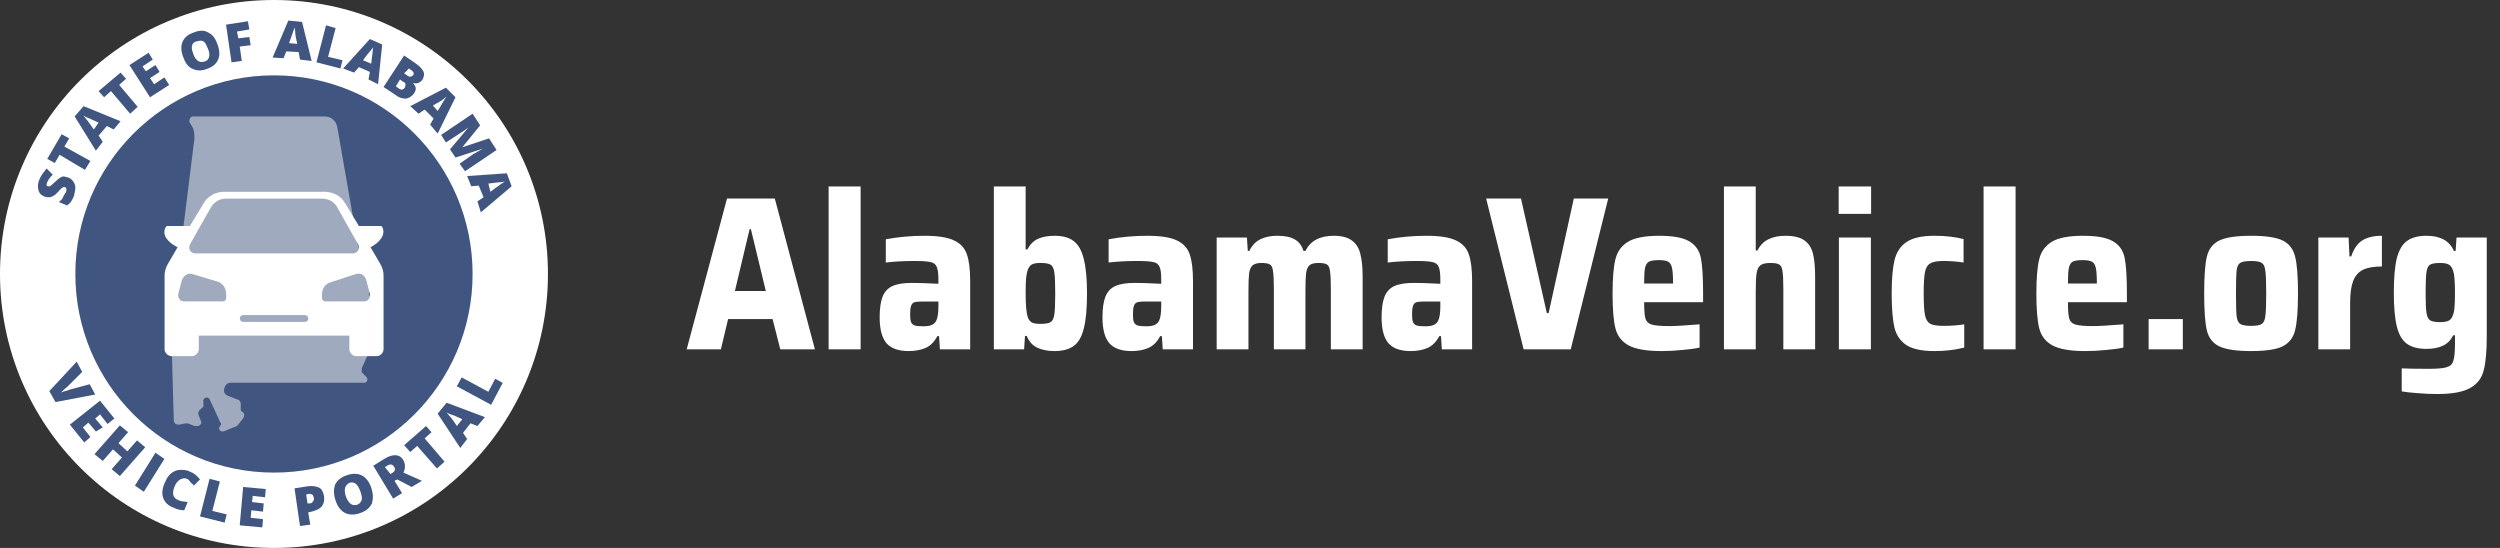
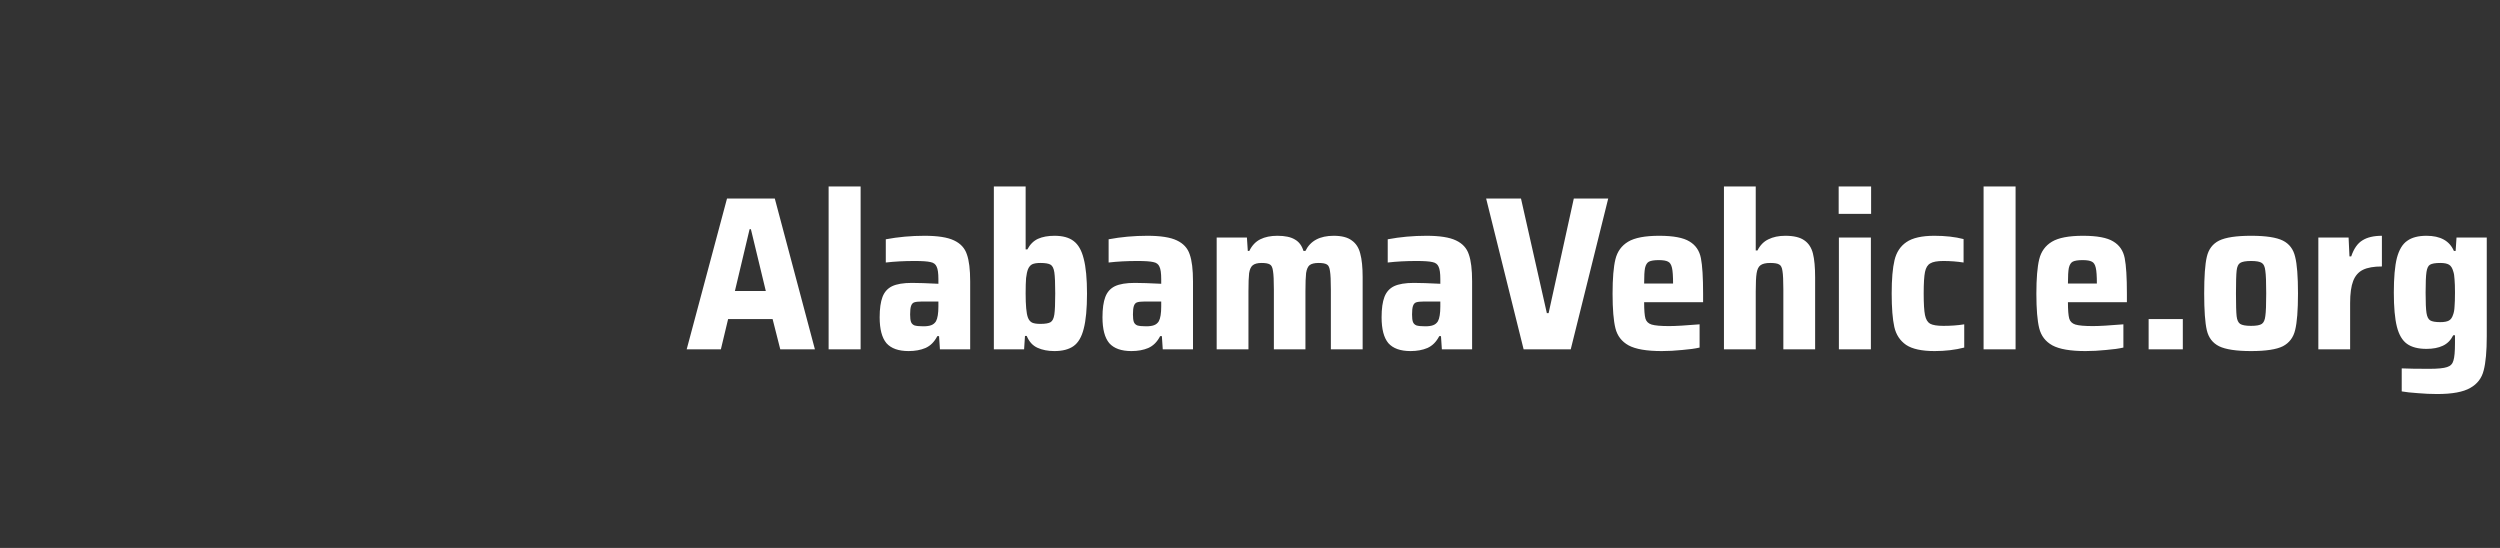
<svg xmlns="http://www.w3.org/2000/svg" width="365" height="80" viewBox="0 0 365 80" fill="none">
  <rect x="0" y="0" width="365" height="80" fill="#333333" stroke="none" />
  <g clip-path="url(#clip0_168_4585)">
    <path fill-rule="evenodd" clip-rule="evenodd" d="M40 80C17.909 80 0 62.091 0 40C0 17.909 17.909 0 40 0C62.091 0 80 17.909 80 40C80 62.091 62.091 80 40 80Z" fill="white" />
    <path fill-rule="evenodd" clip-rule="evenodd" d="M40 69C23.984 69 11 56.016 11 40C11 23.984 23.984 11 40 11C56.016 11 69 23.984 69 40C69 56.016 56.016 69 40 69Z" fill="#405680" />
    <path d="M28.194 17H47.361C48.3 17 49.052 17.575 49.239 18.532L52.246 35.768C52.434 36.342 52.434 36.917 52.81 37.491L54.501 41.322C54.501 41.513 54.501 41.705 54.501 41.705L53.937 42.662C53.749 42.854 53.937 43.237 54.125 43.428L54.689 43.811C55.065 44.003 55.065 44.386 54.877 44.577L53.561 45.726C53.373 45.918 53.373 46.109 53.373 46.301L54.125 48.79C54.313 49.556 54.313 50.514 53.937 51.28L52.81 53.77C52.81 53.961 52.81 54.153 52.81 54.344L53.561 55.11C53.749 55.493 53.561 55.876 53.185 55.876H33.644C33.08 55.876 32.704 56.451 32.704 57.025C32.704 57.408 32.892 57.6 33.268 57.791L34.771 58.366C34.959 58.366 35.147 58.749 35.147 58.94V59.706C35.147 59.898 35.147 60.089 35.335 60.089C35.711 60.281 35.711 60.664 35.523 61.047L34.771 62.004L34.583 62.196L32.704 62.962C32.14 63.154 31.765 62.579 32.14 62.196C32.328 62.004 32.328 61.813 32.14 61.621L30.637 58.366C30.449 57.791 29.51 57.983 29.698 58.749V59.132C29.698 59.323 29.698 59.515 29.51 59.515L29.134 59.898C28.946 60.089 28.946 60.281 28.946 60.472L29.322 61.43C29.51 61.813 29.322 62.004 28.946 62.196C28.758 62.196 28.57 62.196 28.382 62.196L27.443 61.813C27.255 61.813 27.255 61.813 27.067 61.813L26.127 62.004C25.752 62.004 25.376 61.813 25.376 61.43L25 48.216C25 47.45 25 46.684 25.188 45.918L28.382 20.256C28.382 19.681 28.382 19.298 28.194 18.724L27.631 17.766C27.631 17.383 27.819 17 28.194 17Z" fill="#9FAABF" />
    <path d="M55.501 38.5L54.102 36.1C55.401 35.4 56.4 34.3 55.8 33.1C55.7 33 55.6 33 55.6 33H52.403L50.405 29.7C49.806 28.6 48.607 28 47.408 28H32.721C31.522 28 30.323 28.6 29.724 29.7L27.726 33H24.429C24.429 33 24.329 33 24.229 33.1C23.529 34.3 24.529 35.4 25.927 36.1L24.529 38.5C24.229 39 24.029 39.6 24.029 40.2V51C24.029 51.5 24.529 52 25.028 52H28.026C28.525 52 29.024 51.5 29.024 51V49H51.005V51C51.005 51.5 51.504 52 52.004 52H55.001C55.501 52 56 51.5 56 51V40.2C56 39.6 55.8 39 55.501 38.5ZM27.726 35.7L30.723 30.4C31.223 29.5 32.022 29 33.021 29H47.008C48.007 29 48.907 29.5 49.306 30.4L52.303 35.7C52.603 36.3 52.203 37 51.504 37H28.525C27.826 37 27.426 36.3 27.726 35.7ZM33.021 43.5C33.021 43.8 32.821 44 32.521 44H26.826C26.327 44 25.927 43.5 26.027 42.9L26.527 41C26.727 40.3 27.426 39.8 28.026 40L31.722 41.1C32.521 41.3 33.021 42.1 33.021 42.9V43.5ZM44.511 47H35.519C35.219 47 35.019 46.8 35.019 46.5C35.019 46.2 35.219 46 35.519 46H44.511C44.81 46 45.01 46.2 45.01 46.5C45.01 46.8 44.81 47 44.511 47ZM53.203 44H47.508C47.208 44 47.008 43.8 47.008 43.5V43C47.008 42.1 47.508 41.4 48.307 41.2L52.004 40C52.703 39.8 53.303 40.2 53.502 41L54.002 42.9C54.102 43.5 53.702 44 53.203 44Z" fill="white" />
    <path d="M13.1 56.1L13.9 57.6L8.1 58.7L7.2 57.1L11.2 52.8L12 54.3L9.9 56.4C9.4 56.8 9.1 57.1 8.9 57.3C9.1 57.2 9.3 57.2 9.5 57.1C9.8 57 10 57 10.1 56.9L13.1 56.1Z" fill="#405680" />
-     <path d="M12.3 64.6L10.2 62L14.6 58.5L16.7 61.1L15.7 61.9L14.6 60.5L13.9 61.1L15 62.4L14 63L12.9 61.7L12.1 62.4L13.2 63.8L12.3 64.6Z" fill="#405680" />
+     <path d="M12.3 64.6L10.2 62L14.6 58.5L16.7 61.1L15.7 61.9L14.6 60.5L13.9 61.1L14 63L12.9 61.7L12.1 62.4L13.2 63.8L12.3 64.6Z" fill="#405680" />
    <path d="M17.5 69.5L16.3 68.5L17.8 66.8L16.5 65.6L15 67.3L13.8 66.3L17.5 62.1L18.7 63.1L17.3 64.7L18.6 65.9L20 64.3L21.2 65.3L17.5 69.5Z" fill="#405680" />
    <path d="M19.7 70.9L22.7 66.1L24 67L21 71.8L19.7 70.9Z" fill="#405680" />
    <path d="M27.3 69.9C27 69.8 26.7 69.8 26.3 70C26 70.2 25.7 70.5 25.5 71C25.1 72 25.2 72.7 26 73C26.2 73.1 26.5 73.2 26.7 73.2C26.9 73.2 27.2 73.3 27.4 73.3L26.9 74.5C26.4 74.5 25.9 74.4 25.3 74.1C24.5 73.8 24 73.3 23.8 72.6C23.6 72 23.7 71.2 24.1 70.4C24.3 69.9 24.6 69.4 25 69.1C25.4 68.8 25.8 68.6 26.3 68.6C26.8 68.6 27.3 68.6 27.8 68.9C28.4 69.1 28.8 69.5 29.2 70L28.3 70.9C28.2 70.7 28 70.6 27.8 70.4C27.7 70.2 27.5 70 27.3 69.9Z" fill="#405680" />
    <path d="M29.2 75.4L30.6 69.9L32.1 70.3L31 74.6L33.1 75.1L32.8 76.3L29.2 75.4Z" fill="#405680" />
    <path d="M38.3 77L35 76.7L35.5 71.1L38.8 71.4L38.7 72.6L36.9 72.4L36.8 73.3L38.5 73.5L38.4 74.7L36.7 74.5L36.6 75.6L38.4 75.8L38.3 77Z" fill="#405680" />
    <path d="M47.3 72.4C47.4 73 47.3 73.5 47 73.9C46.7 74.3 46.2 74.5 45.5 74.7L45 74.8L45.3 76.6L43.8 76.8L43 71.3L44.9 71C45.6 70.9 46.2 71 46.6 71.2C47 71.4 47.2 71.9 47.3 72.4ZM44.9 73.5H45.2C45.4 73.5 45.6 73.4 45.7 73.2C45.8 73 45.9 72.9 45.8 72.6C45.7 72.2 45.5 72.1 45.1 72.1L44.7 72.2L44.9 73.5Z" fill="#405680" />
    <path d="M54.2 71.2C54.5 72.1 54.5 72.8 54.3 73.5C54 74.1 53.5 74.6 52.6 74.9C51.8 75.2 51 75.2 50.4 74.9C49.8 74.6 49.3 74 49 73.1C48.7 72.2 48.7 71.5 48.9 70.8C49.2 70.2 49.7 69.7 50.6 69.4C51.4 69.1 52.2 69.1 52.8 69.4C53.4 69.7 53.9 70.3 54.2 71.2ZM50.5 72.5C50.9 73.5 51.4 73.9 52.1 73.7C52.5 73.6 52.7 73.3 52.8 73C52.9 72.7 52.8 72.3 52.6 71.7C52.4 71.2 52.2 70.8 51.9 70.6C51.6 70.4 51.3 70.4 51 70.5C50.3 70.9 50.2 71.5 50.5 72.5Z" fill="#405680" />
    <path d="M57.6 70.2L58.7 72L57.4 72.8L54.5 68L56.1 67C57.4 66.2 58.4 66.3 58.9 67.2C59.2 67.8 59.2 68.4 58.9 69L61.6 70.2L60.1 71.1L58 70L57.6 70.2ZM57 69.2L57.2 69.1C57.7 68.8 57.8 68.5 57.5 68.1C57.3 67.8 57 67.7 56.5 68L56.2 68.2L57 69.2Z" fill="#405680" />
    <path d="M64.9 67.4L63.8 68.4L60.9 65.1L59.9 66L59 65L62.2 62.2L63 63.1L62 64L64.9 67.4Z" fill="#405680" />
    <path d="M69.7 62.2L68.7 61.8L67.6 63.2L68.2 64.1L67.2 65.4L63.9 60.4L65.2 58.8L70.8 60.9L69.7 62.2ZM67.5 61.2L66.6 60.8C66.4 60.7 66.2 60.6 65.8 60.5C65.5 60.4 65.3 60.3 65.2 60.2C65.3 60.3 65.4 60.5 65.6 60.7C65.8 60.9 66.2 61.4 66.7 62.2L67.5 61.2Z" fill="#405680" />
    <path d="M71.7 59.1L66.7 56.4L67.4 55.1L71.3 57.2L72.3 55.3L73.4 55.9L71.7 59.1Z" fill="#405680" />
    <path d="M9.9 25.9C10.2 26 10.5 26.2 10.7 26.5C10.9 26.8 11 27.1 11 27.4C11 27.8 10.9 28.1 10.8 28.6C10.7 28.9 10.5 29.2 10.4 29.4C10.3 29.6 10 29.8 9.8 30L8.6 29.5C8.8 29.3 9.1 29.1 9.2 28.8C9.3 28.5 9.5 28.3 9.6 28.1C9.7 27.9 9.7 27.7 9.7 27.6C9.7 27.5 9.6 27.4 9.5 27.3C9.4 27.3 9.4 27.3 9.3 27.3C9.2 27.3 9.2 27.4 9.1 27.4C9 27.5 8.8 27.6 8.5 28C8.2 28.3 8 28.5 7.8 28.6C7.6 28.7 7.4 28.8 7.2 28.8C7 28.8 6.7 28.8 6.5 28.7C6 28.5 5.7 28.2 5.6 27.7C5.5 27.3 5.5 26.7 5.8 26.1C6 25.6 6.4 25.1 6.8 24.6L7.7 25.5C7.3 25.9 7 26.3 6.9 26.6C6.8 26.8 6.8 26.9 6.8 27C6.8 27.1 6.9 27.2 7 27.2C7.1 27.2 7.2 27.2 7.3 27.2C7.4 27.1 7.7 26.9 8.1 26.5C8.5 26.1 8.8 25.9 9.1 25.8C9.2 25.7 9.5 25.8 9.9 25.9Z" fill="#405680" />
    <path d="M13.2 23.5L12.4 24.8L8.7 22.6L8 23.8L6.9 23.2L9 19.6L10.1 20.2L9.4 21.4L13.2 23.5Z" fill="#405680" />
    <path d="M16.6 18.9L15.6 18.4L14.4 19.8L15 20.7L14 22L10.9 17L12.2 15.5L17.6 17.7L16.6 18.9ZM14.4 17.9L13.5 17.5C13.3 17.4 13.1 17.3 12.8 17.2C12.5 17.1 12.3 16.9 12.2 16.9C12.3 17 12.4 17.2 12.6 17.4C12.8 17.6 13.1 18.1 13.7 18.9L14.4 17.9Z" fill="#405680" />
    <path d="M20.1 15.6L19 16.6L16.2 13.3L15.2 14.2L14.4 13.3L17.6 10.6L18.4 11.5L17.4 12.4L20.1 15.6Z" fill="#405680" />
    <path d="M24.7 12.4L21.9 14.2L18.9 9.5L21.7 7.7L22.3 8.7L20.8 9.7L21.3 10.4L22.7 9.5L23.3 10.5L21.9 11.4L22.5 12.3L24 11.3L24.7 12.4Z" fill="#405680" />
    <path d="M31.8 6.6C32.1 7.5 32.1 8.2 31.8 8.8C31.5 9.4 31 9.8 30.1 10.1C29.3 10.4 28.6 10.3 28 10C27.4 9.7 27 9.1 26.7 8.2C26.4 7.3 26.4 6.6 26.7 6C27 5.4 27.5 5 28.4 4.7C29.2 4.4 29.9 4.4 30.5 4.8C31.1 5.1 31.5 5.7 31.8 6.6ZM28.2 7.8C28.5 8.8 29.1 9.2 29.8 9C30.2 8.9 30.4 8.7 30.5 8.4C30.6 8.1 30.6 7.7 30.4 7.2C30.2 6.7 30 6.3 29.8 6.1C29.5 5.9 29.2 5.9 28.9 6C28 6.1 27.8 6.8 28.2 7.8Z" fill="#405680" />
    <path d="M35.3 8.9L33.8 9.1L33 3.6L36.2 3.1L36.4 4.3L34.6 4.6L34.8 5.6L36.4 5.4L36.6 6.6L35 6.8L35.3 8.9Z" fill="#405680" />
    <path d="M43.8 8.7L43.6 7.6L41.8 7.5L41.4 8.5L39.8 8.4L42.1 3L44.1 3.2L45.5 8.9L43.8 8.7ZM43.4 6.4L43.2 5.5C43.2 5.3 43.1 5 43.1 4.7C43.1 4.4 43 4.1 43 4C43 4.1 42.9 4.3 42.8 4.6C42.7 4.9 42.5 5.5 42.2 6.3L43.4 6.4Z" fill="#405680" />
    <path d="M46.2 9.1L47.6 3.7L49 4.1L47.9 8.3L50 8.8L49.7 10L46.2 9.1Z" fill="#405680" />
    <path d="M53.8 11.6L54 10.5L52.4 9.8L51.7 10.6L50.1 10L54 5.7L55.8 6.5L55.2 12.3L53.8 11.6ZM54.2 9.3L54.3 8.4C54.3 8.2 54.4 7.9 54.4 7.6C54.4 7.3 54.5 7 54.5 6.9C54.4 7 54.3 7.2 54.1 7.4C53.9 7.6 53.5 8.1 53 8.8L54.2 9.3Z" fill="#405680" />
    <path d="M59 8.1L60.6 9.2C61.2 9.6 61.6 10 61.8 10.4C62 10.8 61.9 11.2 61.7 11.6C61.5 11.9 61.3 12 61.1 12.1C60.8 12.2 60.6 12.2 60.3 12.1C60.5 12.4 60.7 12.6 60.7 12.9C60.7 13.2 60.6 13.4 60.4 13.7C60.1 14.1 59.7 14.3 59.3 14.4C58.8 14.4 58.3 14.3 57.8 13.9L56 12.7L59 8.1ZM58.4 11.6L57.8 12.6L58.2 12.9C58.6 13.2 58.9 13.1 59.1 12.8C59.2 12.6 59.2 12.5 59.2 12.3C59.2 12.1 59 12 58.8 11.9L58.4 11.6ZM59 10.7L59.4 11C59.6 11.1 59.7 11.2 59.9 11.2C60 11.2 60.2 11.1 60.3 11C60.5 10.7 60.4 10.5 60 10.2L59.7 10L59 10.7Z" fill="#405680" />
    <path d="M62.8 18.2L63.3 17.3L62 16L61.1 16.6L59.9 15.5L65.1 12.8L66.5 14.2L63.9 19.5L62.8 18.2ZM63.9 16.2L64.4 15.4C64.5 15.2 64.6 15 64.8 14.7C65 14.4 65.1 14.2 65.2 14.1C65.1 14.2 64.9 14.3 64.7 14.5C64.5 14.7 63.9 15 63.2 15.4L63.9 16.2Z" fill="#405680" />
    <path d="M65.7 21.8L68.4 18.6C67.9 19 67.4 19.3 67.1 19.5L65.1 20.8L64.4 19.7L69 16.6L70.1 18.3L67.5 21.5L71.4 20.2L72.5 21.9L67.9 25L67.1 23.9L69.1 22.5C69.2 22.4 69.3 22.4 69.5 22.3C69.6 22.2 70 22 70.5 21.7L66.5 23L65.7 21.8Z" fill="#405680" />
    <path d="M69.7 29.4L70.6 28.8L69.9 27.1L68.8 27.2L68.2 25.7L74 25.3L74.7 27.2L70.2 31L69.7 29.4ZM71.6 28L72.4 27.4C72.6 27.3 72.8 27.1 73.1 26.9C73.4 26.7 73.6 26.6 73.7 26.5C73.6 26.5 73.4 26.6 73.1 26.6C72.8 26.6 72.2 26.7 71.3 26.8L71.6 28Z" fill="#405680" />
  </g>
  <path d="M113.92 51L112.8 46.584H106.304L105.248 51H100.256L106.144 28.984H113.12L118.976 51H113.92ZM109.632 33.464H109.44L107.296 42.488H111.808L109.632 33.464ZM120.978 51V27.224H125.65V51H120.978ZM132.654 51.256C131.182 51.256 130.105 50.872 129.422 50.104C128.761 49.315 128.43 48.056 128.43 46.328C128.43 45.069 128.569 44.077 128.846 43.352C129.124 42.627 129.593 42.104 130.254 41.784C130.937 41.464 131.897 41.304 133.134 41.304C134.052 41.304 135.342 41.347 137.006 41.432V40.76C137.006 39.885 136.921 39.277 136.75 38.936C136.601 38.573 136.302 38.349 135.854 38.264C135.406 38.157 134.628 38.104 133.518 38.104C132.004 38.104 130.606 38.179 129.326 38.328V34.936C131.14 34.595 133.028 34.424 134.99 34.424C136.91 34.424 138.34 34.648 139.278 35.096C140.238 35.544 140.868 36.227 141.166 37.144C141.486 38.04 141.646 39.352 141.646 41.08V51H137.23L137.102 49.08H136.846C136.42 49.912 135.844 50.488 135.118 50.808C134.414 51.107 133.593 51.256 132.654 51.256ZM134.798 47.64C135.289 47.64 135.673 47.587 135.95 47.48C136.249 47.373 136.484 47.181 136.654 46.904C136.889 46.477 137.006 45.752 137.006 44.728V44.024H134.542C134.052 44.024 133.689 44.067 133.454 44.152C133.241 44.237 133.092 44.419 133.006 44.696C132.921 44.952 132.878 45.357 132.878 45.912C132.878 46.403 132.921 46.765 133.006 47C133.092 47.235 133.262 47.405 133.518 47.512C133.796 47.597 134.222 47.64 134.798 47.64ZM153.935 51.256C152.996 51.256 152.175 51.096 151.471 50.776C150.767 50.456 150.244 49.88 149.903 49.048H149.647L149.519 51H145.103V27.224H149.743V36.408H149.999C150.383 35.683 150.895 35.171 151.535 34.872C152.196 34.573 153.007 34.424 153.967 34.424C155.162 34.424 156.09 34.68 156.751 35.192C157.434 35.704 157.924 36.568 158.223 37.784C158.543 39 158.703 40.696 158.703 42.872C158.703 45.069 158.543 46.776 158.223 47.992C157.924 49.187 157.434 50.029 156.751 50.52C156.068 51.011 155.13 51.256 153.935 51.256ZM151.887 47.288C152.612 47.288 153.114 47.203 153.391 47.032C153.668 46.861 153.85 46.488 153.935 45.912C154.02 45.336 154.063 44.312 154.063 42.84C154.063 41.368 154.02 40.344 153.935 39.768C153.85 39.192 153.668 38.819 153.391 38.648C153.114 38.477 152.612 38.392 151.887 38.392C151.375 38.392 150.98 38.456 150.703 38.584C150.447 38.712 150.244 38.947 150.095 39.288C149.967 39.608 149.871 40.045 149.807 40.6C149.764 41.155 149.743 41.901 149.743 42.84C149.743 44.568 149.85 45.731 150.063 46.328C150.191 46.691 150.394 46.947 150.671 47.096C150.948 47.224 151.354 47.288 151.887 47.288ZM165.186 51.256C163.714 51.256 162.636 50.872 161.954 50.104C161.292 49.315 160.962 48.056 160.962 46.328C160.962 45.069 161.1 44.077 161.378 43.352C161.655 42.627 162.124 42.104 162.786 41.784C163.468 41.464 164.428 41.304 165.666 41.304C166.583 41.304 167.874 41.347 169.538 41.432V40.76C169.538 39.885 169.452 39.277 169.282 38.936C169.132 38.573 168.834 38.349 168.385 38.264C167.938 38.157 167.159 38.104 166.05 38.104C164.535 38.104 163.138 38.179 161.858 38.328V34.936C163.671 34.595 165.559 34.424 167.522 34.424C169.442 34.424 170.871 34.648 171.81 35.096C172.77 35.544 173.399 36.227 173.698 37.144C174.018 38.04 174.178 39.352 174.178 41.08V51H169.762L169.634 49.08H169.378C168.951 49.912 168.375 50.488 167.65 50.808C166.946 51.107 166.124 51.256 165.186 51.256ZM167.33 47.64C167.82 47.64 168.204 47.587 168.482 47.48C168.78 47.373 169.015 47.181 169.186 46.904C169.42 46.477 169.538 45.752 169.538 44.728V44.024H167.074C166.583 44.024 166.22 44.067 165.986 44.152C165.772 44.237 165.623 44.419 165.538 44.696C165.452 44.952 165.41 45.357 165.41 45.912C165.41 46.403 165.452 46.765 165.538 47C165.623 47.235 165.794 47.405 166.05 47.512C166.327 47.597 166.754 47.64 167.33 47.64ZM194.306 42.264C194.306 40.984 194.264 40.088 194.178 39.576C194.114 39.064 193.965 38.744 193.73 38.616C193.496 38.467 193.09 38.392 192.514 38.392C191.917 38.392 191.48 38.499 191.202 38.712C190.946 38.925 190.776 39.309 190.69 39.864C190.626 40.419 190.594 41.315 190.594 42.552V51H185.986V42.264C185.986 40.984 185.944 40.088 185.858 39.576C185.794 39.064 185.645 38.744 185.41 38.616C185.176 38.467 184.77 38.392 184.194 38.392C183.597 38.392 183.16 38.509 182.882 38.744C182.626 38.957 182.456 39.341 182.37 39.896C182.306 40.429 182.274 41.315 182.274 42.552V51H177.634V34.68H182.05L182.178 36.632H182.402C182.786 35.843 183.32 35.277 184.002 34.936C184.685 34.595 185.517 34.424 186.498 34.424C187.608 34.424 188.461 34.605 189.058 34.968C189.656 35.309 190.072 35.864 190.306 36.632H190.594C191.32 35.16 192.696 34.424 194.722 34.424C195.874 34.424 196.749 34.648 197.346 35.096C197.965 35.523 198.381 36.163 198.594 37.016C198.829 37.869 198.946 39.021 198.946 40.472V51H194.306V42.264ZM205.936 51.256C204.464 51.256 203.386 50.872 202.704 50.104C202.042 49.315 201.712 48.056 201.712 46.328C201.712 45.069 201.85 44.077 202.128 43.352C202.405 42.627 202.874 42.104 203.536 41.784C204.218 41.464 205.178 41.304 206.416 41.304C207.333 41.304 208.624 41.347 210.288 41.432V40.76C210.288 39.885 210.202 39.277 210.032 38.936C209.882 38.573 209.584 38.349 209.135 38.264C208.688 38.157 207.909 38.104 206.8 38.104C205.285 38.104 203.888 38.179 202.608 38.328V34.936C204.421 34.595 206.309 34.424 208.272 34.424C210.192 34.424 211.621 34.648 212.56 35.096C213.52 35.544 214.149 36.227 214.448 37.144C214.768 38.04 214.928 39.352 214.928 41.08V51H210.512L210.384 49.08H210.128C209.701 49.912 209.125 50.488 208.4 50.808C207.696 51.107 206.874 51.256 205.936 51.256ZM208.08 47.64C208.57 47.64 208.954 47.587 209.232 47.48C209.53 47.373 209.765 47.181 209.936 46.904C210.17 46.477 210.288 45.752 210.288 44.728V44.024H207.824C207.333 44.024 206.97 44.067 206.736 44.152C206.522 44.237 206.373 44.419 206.288 44.696C206.202 44.952 206.16 45.357 206.16 45.912C206.16 46.403 206.202 46.765 206.288 47C206.373 47.235 206.544 47.405 206.8 47.512C207.077 47.597 207.504 47.64 208.08 47.64ZM222.448 51L216.976 28.984H222.064L225.84 45.72H226.096L229.776 28.984H234.8L229.328 51H222.448ZM248.652 44.12H240.044C240.044 45.272 240.108 46.072 240.236 46.52C240.364 46.947 240.663 47.235 241.132 47.384C241.623 47.533 242.476 47.608 243.692 47.608C244.61 47.608 246.092 47.523 248.14 47.352V50.744C247.5 50.893 246.658 51.011 245.612 51.096C244.588 51.203 243.586 51.256 242.604 51.256C240.407 51.256 238.796 50.979 237.772 50.424C236.77 49.869 236.13 49.037 235.852 47.928C235.575 46.819 235.436 45.133 235.436 42.872C235.436 40.653 235.575 38.979 235.852 37.848C236.13 36.717 236.748 35.864 237.708 35.288C238.668 34.712 240.183 34.424 242.252 34.424C244.3 34.424 245.772 34.701 246.668 35.256C247.564 35.789 248.119 36.6 248.332 37.688C248.546 38.776 248.652 40.504 248.652 42.872V44.12ZM242.188 37.976C241.527 37.976 241.047 38.051 240.748 38.2C240.471 38.349 240.279 38.659 240.172 39.128C240.087 39.576 240.044 40.333 240.044 41.4H244.268C244.268 40.312 244.215 39.544 244.108 39.096C244.002 38.627 243.81 38.328 243.532 38.2C243.255 38.051 242.807 37.976 242.188 37.976ZM260.369 42.264C260.369 40.963 260.326 40.067 260.241 39.576C260.177 39.064 260.017 38.744 259.761 38.616C259.526 38.467 259.089 38.392 258.449 38.392C257.787 38.392 257.307 38.509 257.009 38.744C256.731 38.957 256.55 39.341 256.465 39.896C256.379 40.429 256.337 41.315 256.337 42.552V51H251.697V27.224H256.337V36.568H256.593C256.977 35.8 257.51 35.256 258.193 34.936C258.875 34.595 259.697 34.424 260.657 34.424C261.894 34.424 262.822 34.648 263.441 35.096C264.059 35.523 264.475 36.163 264.689 37.016C264.902 37.869 265.009 39.032 265.009 40.504V51H260.369V42.264ZM268.446 31.224V27.224H273.182V31.224H268.446ZM268.478 51V34.68H273.15V51H268.478ZM286.778 50.744C285.456 51.085 284.016 51.256 282.458 51.256C280.581 51.256 279.194 50.957 278.298 50.36C277.402 49.741 276.826 48.867 276.57 47.736C276.314 46.584 276.186 44.952 276.186 42.84C276.186 40.749 276.325 39.128 276.602 37.976C276.88 36.824 277.456 35.949 278.33 35.352C279.226 34.733 280.592 34.424 282.426 34.424C284.026 34.424 285.445 34.584 286.682 34.904V38.328C285.722 38.179 284.741 38.104 283.738 38.104C282.842 38.104 282.202 38.221 281.818 38.456C281.434 38.669 281.178 39.085 281.05 39.704C280.922 40.323 280.858 41.368 280.858 42.84C280.858 44.333 280.922 45.389 281.05 46.008C281.178 46.627 281.424 47.043 281.786 47.256C282.17 47.469 282.821 47.576 283.738 47.576C284.848 47.576 285.861 47.501 286.778 47.352V50.744ZM289.603 51V27.224H294.275V51H289.603ZM310.527 44.12H301.919C301.919 45.272 301.983 46.072 302.111 46.52C302.239 46.947 302.538 47.235 303.007 47.384C303.498 47.533 304.351 47.608 305.567 47.608C306.485 47.608 307.967 47.523 310.015 47.352V50.744C309.375 50.893 308.533 51.011 307.487 51.096C306.463 51.203 305.461 51.256 304.479 51.256C302.282 51.256 300.671 50.979 299.647 50.424C298.645 49.869 298.005 49.037 297.727 47.928C297.45 46.819 297.311 45.133 297.311 42.872C297.311 40.653 297.45 38.979 297.727 37.848C298.005 36.717 298.623 35.864 299.583 35.288C300.543 34.712 302.058 34.424 304.127 34.424C306.175 34.424 307.647 34.701 308.543 35.256C309.439 35.789 309.994 36.6 310.207 37.688C310.421 38.776 310.527 40.504 310.527 42.872V44.12ZM304.063 37.976C303.402 37.976 302.922 38.051 302.623 38.2C302.346 38.349 302.154 38.659 302.047 39.128C301.962 39.576 301.919 40.333 301.919 41.4H306.143C306.143 40.312 306.09 39.544 305.983 39.096C305.877 38.627 305.685 38.328 305.407 38.2C305.13 38.051 304.682 37.976 304.063 37.976ZM313.7 51V46.584H318.692V51H313.7ZM328.659 51.256C326.505 51.256 324.947 51.021 323.987 50.552C323.049 50.083 322.451 49.304 322.195 48.216C321.939 47.107 321.811 45.315 321.811 42.84C321.811 40.365 321.939 38.584 322.195 37.496C322.451 36.387 323.049 35.597 323.987 35.128C324.947 34.659 326.505 34.424 328.659 34.424C330.814 34.424 332.361 34.659 333.299 35.128C334.238 35.597 334.835 36.387 335.091 37.496C335.369 38.584 335.507 40.365 335.507 42.84C335.507 45.293 335.369 47.075 335.091 48.184C334.835 49.272 334.238 50.061 333.299 50.552C332.361 51.021 330.814 51.256 328.659 51.256ZM328.659 47.576C329.427 47.576 329.95 47.48 330.227 47.288C330.505 47.096 330.675 46.712 330.739 46.136C330.825 45.56 330.867 44.461 330.867 42.84C330.867 41.219 330.825 40.12 330.739 39.544C330.675 38.947 330.505 38.563 330.227 38.392C329.95 38.2 329.427 38.104 328.659 38.104C327.891 38.104 327.358 38.2 327.059 38.392C326.782 38.563 326.611 38.936 326.547 39.512C326.483 40.088 326.451 41.197 326.451 42.84C326.451 44.483 326.483 45.592 326.547 46.168C326.611 46.723 326.782 47.096 327.059 47.288C327.358 47.48 327.891 47.576 328.659 47.576ZM338.478 34.68H342.894L343.022 37.432H343.278C343.662 36.301 344.206 35.523 344.91 35.096C345.614 34.648 346.563 34.424 347.758 34.424V38.904C346.585 38.904 345.667 39.064 345.006 39.384C344.345 39.704 343.865 40.248 343.566 41.016C343.267 41.784 343.118 42.861 343.118 44.248V51H338.478V34.68ZM355.835 57.528C354.917 57.528 353.968 57.485 352.987 57.4C352.027 57.336 351.248 57.251 350.651 57.144V53.784C351.589 53.827 352.933 53.848 354.683 53.848C355.92 53.848 356.784 53.763 357.275 53.592C357.765 53.443 358.075 53.123 358.203 52.632C358.352 52.163 358.427 51.32 358.427 50.104V48.952H358.171C357.808 49.677 357.296 50.189 356.635 50.488C355.995 50.787 355.205 50.936 354.267 50.936C353.051 50.936 352.101 50.691 351.419 50.2C350.736 49.709 350.245 48.877 349.947 47.704C349.648 46.509 349.499 44.845 349.499 42.712C349.499 40.536 349.648 38.851 349.947 37.656C350.267 36.461 350.768 35.629 351.451 35.16C352.133 34.669 353.072 34.424 354.267 34.424C356.293 34.424 357.627 35.16 358.267 36.632H358.523L358.651 34.68H363.067V49.08C363.067 51.277 362.917 52.941 362.619 54.072C362.341 55.203 361.691 56.056 360.667 56.632C359.643 57.229 358.032 57.528 355.835 57.528ZM356.283 47.032C356.837 47.032 357.253 46.957 357.531 46.808C357.808 46.659 358.011 46.381 358.139 45.976C358.267 45.656 358.341 45.251 358.363 44.76C358.405 44.269 358.427 43.587 358.427 42.712C358.427 41.901 358.405 41.261 358.363 40.792C358.341 40.301 358.277 39.907 358.171 39.608C358.043 39.139 357.84 38.819 357.563 38.648C357.285 38.477 356.859 38.392 356.283 38.392C355.557 38.392 355.056 38.477 354.779 38.648C354.523 38.797 354.352 39.149 354.267 39.704C354.181 40.259 354.139 41.261 354.139 42.712C354.139 44.141 354.181 45.133 354.267 45.688C354.352 46.243 354.533 46.605 354.811 46.776C355.088 46.947 355.579 47.032 356.283 47.032Z" fill="white" />
  <defs>
    <clipPath id="clip0_168_4585">
-       <rect width="80" height="80" fill="white" />
-     </clipPath>
+       </clipPath>
  </defs>
</svg>